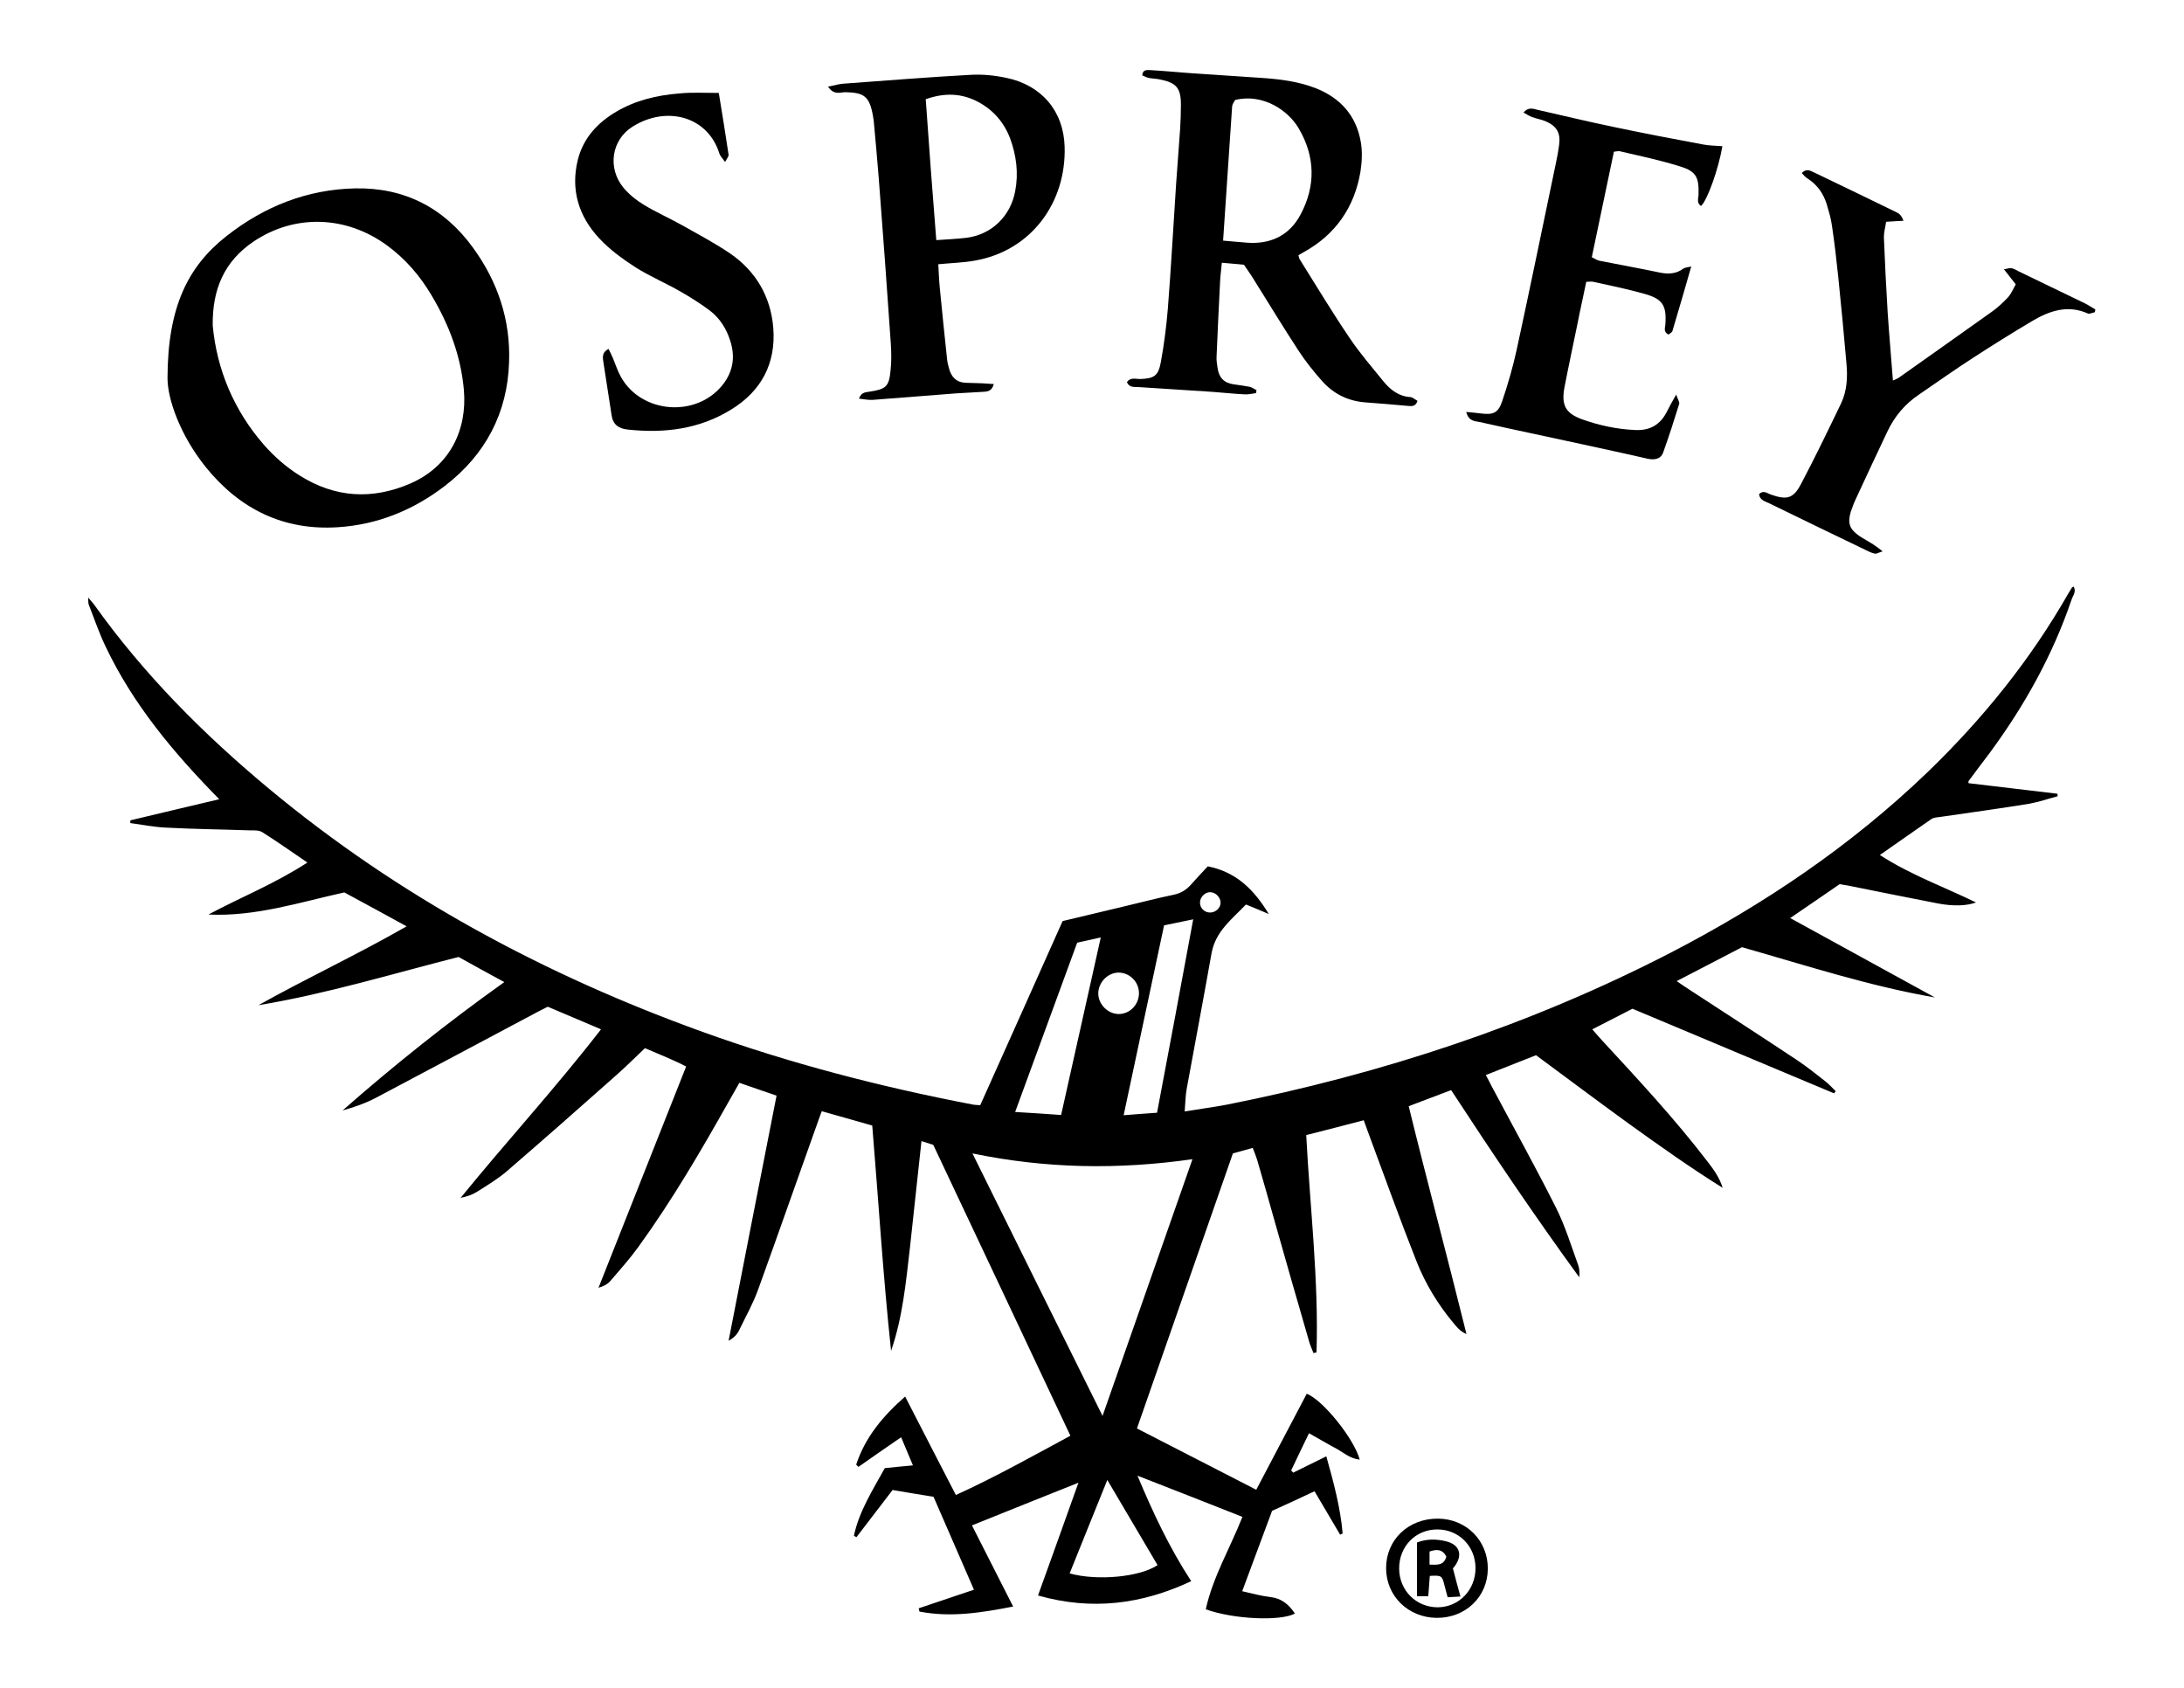
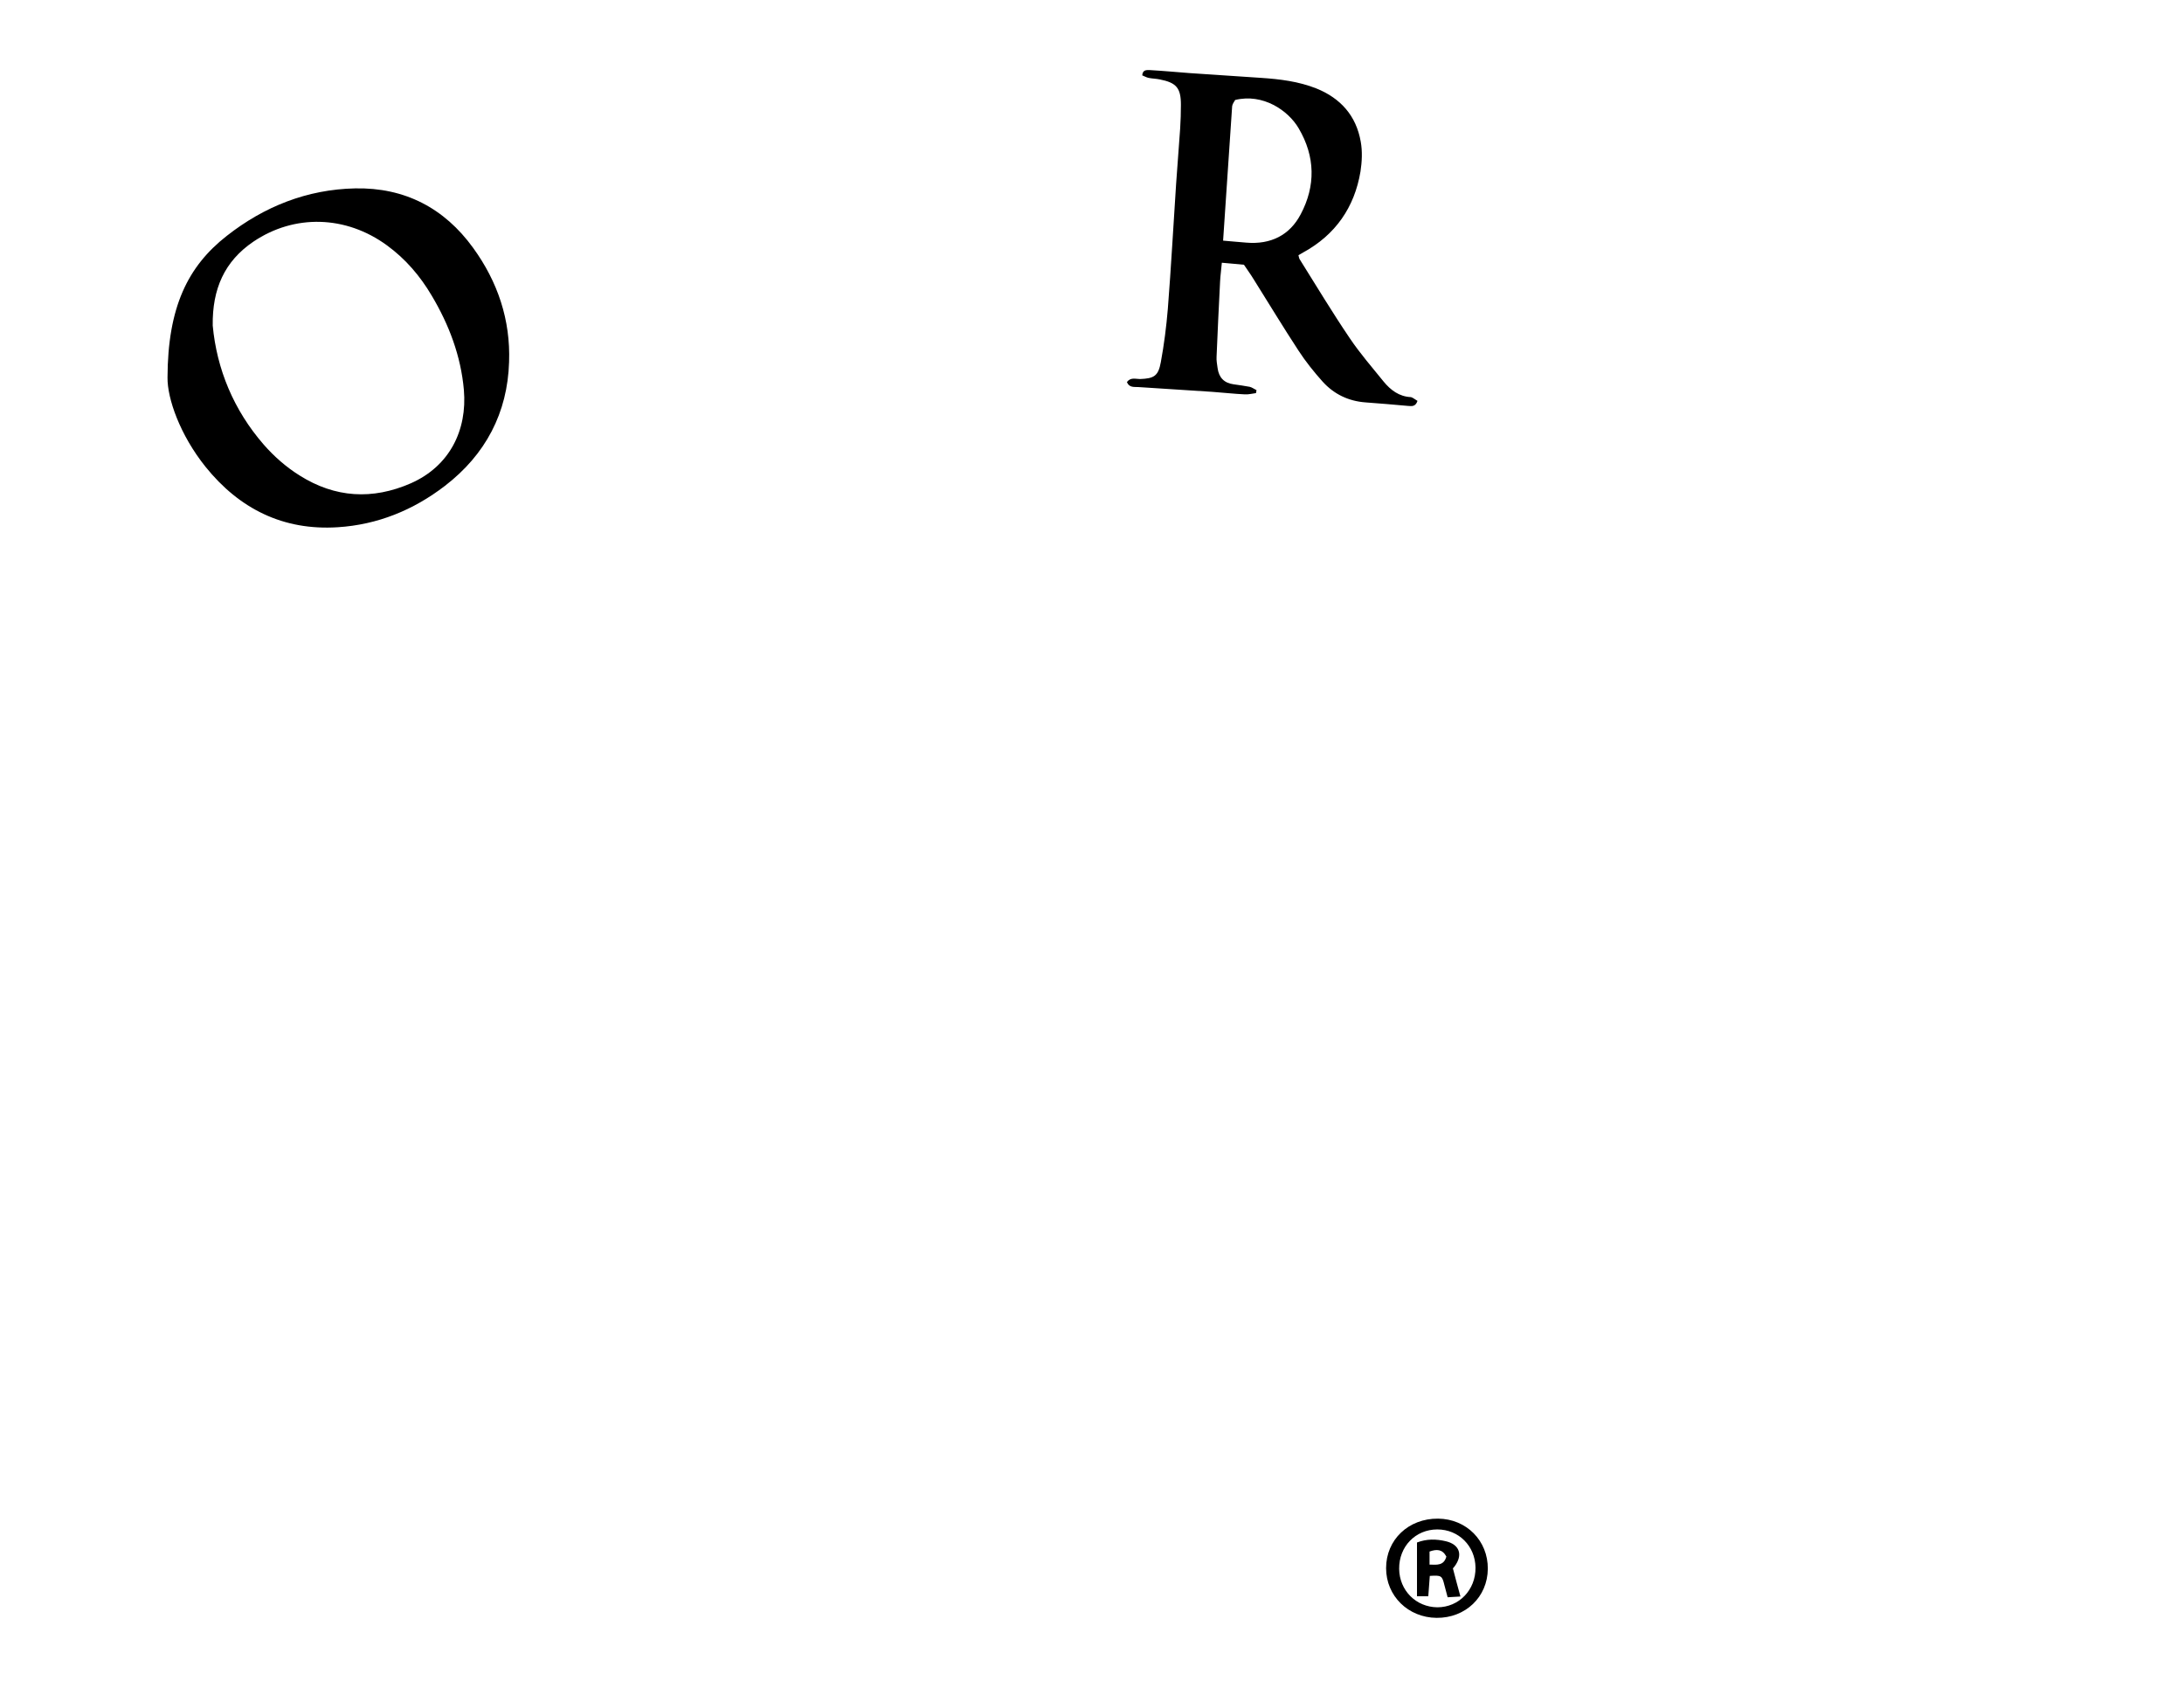
<svg xmlns="http://www.w3.org/2000/svg" version="1.1" id="Layer_1" x="0px" y="0px" viewBox="0 0 869.6 672.1" style="enable-background:new 0 0 869.6 672.1;" xml:space="preserve">
  <g id="WDEqvX_00000103959442777976279280000006683494581129313979_">
    <g>
-       <path d="M390.3,440c11-24.6,21.9-48.8,32.8-73.3c8.1-1.9,16-3.8,23.9-5.7c6.8-1.6,13.6-3.4,20.4-4.8c2.8-0.6,4.9-1.9,6.7-3.9    c2.2-2.5,4.5-4.9,6.8-7.4c11.6,2.3,18.6,9.6,24.3,19c-2.8-1.2-5.6-2.4-9.1-3.8c-5.5,5.8-12.1,10.6-13.7,19.4    c-3.2,18-6.6,36-9.9,54c-0.5,2.7-0.5,5.5-0.8,9c6-1,11.4-1.7,16.7-2.7c61.6-12.2,120.7-31.6,176.6-60.4    c37.3-19.3,71.9-42.6,102.3-71.8c22.1-21.3,41.2-44.9,56.4-71.6c0.4-0.7,0.9-1.4,1.3-2.1c0.1-0.1,0.3-0.2,0.6-0.4    c1.3,2-0.3,3.7-0.8,5.3c-7.5,22.1-18.8,42.3-32.6,61c-2.8,3.7-5.6,7.4-8.4,11.2c-0.1,0.1,0,0.3,0,0.8c11.8,1.4,23.6,2.8,35.4,4.2    c0,0.3,0.1,0.6,0.1,1c-3.8,1-7.5,2.3-11.4,3c-11.7,1.9-23.4,3.5-35.1,5.2c-1.3,0.2-2.8,0.2-3.8,0.9c-6.7,4.6-13.3,9.3-20.5,14.3    c12.4,8,25.6,12.7,38.3,18.9c-3.7,1.3-8.7,1.6-15.1,0.4c-11.9-2.3-23.8-4.7-35.7-7.1c-1.1-0.2-2.3-0.4-3.5-0.6    c-6.3,4.3-12.6,8.7-19.7,13.5c19.7,10.8,38.7,21.2,57.6,31.6c-26.1-4.5-51.1-12.7-76.8-20c-8.2,4.3-16.8,8.7-26,13.5    c2,1.4,3.4,2.3,4.9,3.3c14.4,9.4,28.8,18.7,43.1,28.2c3.9,2.6,7.5,5.5,11.2,8.4c1.5,1.2,2.8,2.6,4.1,3.9c-0.2,0.3-0.4,0.6-0.6,0.9    c-26.6-11.2-53.3-22.4-80.3-33.7c-5.1,2.6-10.2,5.2-16,8.2c1.4,1.6,2.5,2.9,3.7,4.2c14.6,15.8,29.2,31.5,42.3,48.6    c2.4,3.1,4.7,6.3,5.9,10.3c-12.8-8-25.1-16.7-37.3-25.5c-12.3-8.9-24.4-18-37-27.3c-6.3,2.5-12.9,5.1-20,7.9    c0.9,1.6,1.6,3,2.3,4.4c8.6,16.2,17.5,32.2,25.7,48.5c3.6,7.2,6,15.1,8.8,22.8c0.5,1.4,0.6,3.1,0.4,4.8    c-17.7-24.3-34.4-49.1-51-74.5c-5.5,2.1-10.9,4.1-16.9,6.4c7.4,30.2,15.4,60,23,90.7c-2.7-1.1-3.9-2.9-5.2-4.4    c-6.1-7.3-11.1-15.5-14.6-24.3c-6.7-16.9-12.8-34-19.1-50.9c-0.6-1.7-1.2-3.4-2-5.5c-7.6,2-15,3.9-22.9,5.9    c1.5,28.9,5,57.6,4.1,86.5c-0.4,0.1-0.8,0.2-1.2,0.3c-0.6-1.6-1.4-3.2-1.8-4.8c-4.7-16.1-9.3-32.3-13.9-48.5    c-2.2-7.8-4.4-15.7-6.7-23.5c-0.5-1.6-1.1-3.1-1.8-4.9c-2.8,0.8-5.3,1.5-7.9,2.2c-12.7,36.5-25.4,72.8-38.2,109.5    c16,8.2,31.6,16.2,47.5,24.4c6.8-13,13.5-25.6,20.1-38.2c6.4,2.4,18.8,17.8,21.1,26.2c-4.1-0.4-6.9-3.2-10.1-4.8    c-3.2-1.7-6.3-3.6-10.1-5.7c-2.5,5.1-4.8,10-7.1,14.8c0.3,0.3,0.5,0.6,0.8,0.9c4.2-2.1,8.4-4.1,13.2-6.5    c2.9,10.4,5.6,20.3,6.5,30.7c-0.3,0.2-0.7,0.3-1,0.5c-3.3-5.6-6.6-11.2-10.2-17.3c-5.7,2.7-11.1,5.2-16.9,7.8    c-3.9,10.4-7.8,20.9-11.9,32c4,0.9,7.6,1.9,11.1,2.3c4.6,0.5,7.5,3,9.9,6.6c-5.8,3.1-24.4,2.3-35.5-1.7    c2.8-12.8,9.6-24.2,14.6-36.8c-14.1-5.6-28-11-41.8-16.4c6.1,14.5,12.6,28.5,21.4,42c-19.6,9.2-39.5,11.8-61,5.7    c5.4-15,10.6-29.4,16.1-44.9c-14.6,5.8-28.2,11.3-42.4,17c5.5,10.8,10.8,21.3,16.4,32.3c-12.8,2.5-24.9,4.4-37.3,2    c-0.1-0.4-0.2-0.9-0.3-1.3c7.2-2.4,14.3-4.8,22-7.4c-5.5-12.6-10.8-24.8-16.1-37c-5.7-0.9-11-1.8-16.3-2.7    c-5,6.5-9.7,12.7-14.4,18.8c-0.3-0.2-0.7-0.4-1-0.6c2.1-9.8,7.5-18.2,12.3-26.9c3.6-0.4,7-0.7,11.2-1.1c-1.7-4-3.1-7.4-4.7-11.2    c-5.9,4.1-11.5,7.9-17,11.8c-0.3-0.3-0.6-0.6-0.9-0.9c3.6-10.9,10.6-19.3,19.5-27.1c6.8,13.3,13.4,26,20.2,39.2    c15.6-7.1,30.4-15.4,45.6-23.6c-18.2-38.7-36.3-77-54.6-115.8c-1.3-0.4-2.8-0.9-4.7-1.5c-1.6,14.5-3.1,28.5-4.6,42.5    c-1.6,13.8-2.9,27.7-7.5,41c-3.2-29.8-5-59.7-7.5-89.7c-6.7-1.9-13.1-3.7-20.1-5.7c-0.7,1.9-1.4,3.7-2,5.5    c-7.8,21.8-15.4,43.6-23.3,65.4c-2,5.6-5,10.9-7.6,16.3c-0.8,1.7-2.2,3.1-4.2,4.2c6.3-32.3,12.6-64.6,19.1-97.6    c-4.9-1.7-9.7-3.3-14.8-5.1c-1.5,2.6-2.8,4.9-4.1,7.2c-11.2,19.9-22.7,39.6-36.1,58.1c-3.4,4.7-7.3,9.1-11.1,13.5    c-1.1,1.3-2.7,2.2-4.8,2.8c11.6-29.2,23.1-58.4,34.9-88.1c-5.4-2.8-10.9-4.9-16.4-7.3c-4,3.8-7.8,7.6-11.8,11.1    c-14.3,12.7-28.7,25.4-43.2,37.9c-3.6,3.1-7.8,5.6-11.9,8.2c-1.9,1.2-4.1,1.9-6.5,2.4c18.3-22.5,37.8-43.7,55.9-67.1    c-7.3-3.1-14.1-6-21.2-9c-1.4,0.7-2.9,1.5-4.3,2.2c-21.3,11.3-42.6,22.7-64,34c-4.2,2.2-8.7,3.8-13.4,5.1    c20.5-18,41.8-35,64.4-51.1c-6.3-3.4-12.1-6.6-18.2-10c-26.4,6.7-52.6,14.7-79.7,19.2c19.3-10.8,39.3-20.1,59-31.4    c-8.6-4.7-16.6-9.1-24.8-13.5c-17.7,3.9-35.4,9.7-54.1,8.8c12.9-6.9,26.5-12.3,39.4-20.7c-6.5-4.4-12.1-8.4-18-12.1    c-1.3-0.8-3.2-0.7-4.8-0.7c-11.2-0.4-22.3-0.5-33.5-1.1c-4.8-0.2-9.5-1.2-14.2-1.8c0-0.4,0-0.7,0-1.1c11.6-2.8,23.2-5.5,35.4-8.4    C69,299.6,52.9,280.3,42,257.3c-2.6-5.4-4.5-11.1-6.7-16.7c-0.2-0.6-0.1-1.3-0.2-2.7c1.1,1.3,1.8,2,2.3,2.7    c19.8,27.8,43.6,51.7,69.7,73.4c51.6,42.9,109.7,74.1,172.6,96.8c35,12.6,70.9,21.9,107.4,28.9C388,439.9,388.8,439.9,390.3,440z     M387.2,459.2c17.3,35,34.3,69.2,51.8,104.5c12.1-34.5,23.8-67.9,35.8-102.2C445.3,465.7,416.7,465.3,387.2,459.2z M422.5,443.9    c5.3-23.6,10.5-46.9,15.8-70.7c-3.7,0.8-6.5,1.5-9.4,2.1c-8.3,22.6-16.4,44.8-24.7,67.4C410.5,443.1,416.1,443.4,422.5,443.9z     M463.5,368.4c-5.4,25.3-10.7,50.1-16.1,75.6c4.8-0.4,9-0.7,13.3-1c4.9-25.8,9.6-51.1,14.4-77    C470.9,366.9,467.4,367.6,463.5,368.4z M440.9,589.2c-5.3,13-10.1,25.1-15,37.2c11.1,3.1,28.1,1.4,35-3.3    C454.4,612.1,447.9,601.1,440.9,589.2z M445.3,387.2c-4.4,0.1-8.1,4.1-8,8.5c0.1,4.2,3.8,7.9,8,8c4.5,0.1,8.2-3.7,8.2-8.3    C453.5,390.9,449.8,387.2,445.3,387.2z M486,359.4c0-2.1-1.9-4.1-4-4.2c-2.1-0.1-4.1,1.8-4.2,4c-0.1,2.2,1.7,4.1,4,4.1    C484,363.3,486,361.5,486,359.4z" />
      <path d="M66.7,150.3c0.1-27.9,8-44.2,23.6-56.4c14.9-11.7,32-18.5,51.1-18.9c19.7-0.4,35.5,7.8,47,23.7    c9.8,13.5,14.9,28.7,14.3,45.4c-0.6,20.3-9.4,36.9-25.5,49.3c-12.6,9.7-26.9,15.5-42.7,16.5c-21.7,1.4-39.2-7.3-52.7-24.1    C71.7,173.2,66.6,158.7,66.7,150.3z M84.7,129.6c1.6,17.3,8.3,33.6,20.3,47.4c4.1,4.7,9,9,14.3,12.3c14.1,8.9,29,9.8,44.3,3.1    c15.4-6.8,22.5-21.1,21.1-37.2c-1.2-13.5-5.9-25.9-12.8-37.5c-4.6-7.8-10.4-14.6-17.8-20c-16.4-12-36.9-12.5-53.2-1.5    C89.4,104,84.5,115,84.7,129.6z" />
      <path d="M564.4,159.6c-0.8,2.4-2.3,2.1-3.8,2c-5.6-0.5-11.3-1-16.9-1.4c-6.8-0.5-12.6-3.3-17.1-8.3c-3.4-3.8-6.7-7.9-9.5-12.2    c-6.1-9.3-11.9-18.9-17.8-28.3c-1.2-2-2.6-3.9-4-6c-2.9-0.3-5.6-0.5-8.8-0.8c-0.2,2.6-0.6,5.1-0.7,7.5c-0.5,10-1,19.9-1.4,29.9    c-0.1,1.5,0.2,3,0.4,4.5c0.5,3.8,2.6,6,6.4,6.5c2.1,0.3,4.3,0.6,6.4,1c0.9,0.2,1.8,0.9,2.7,1.3c-0.1,0.4-0.1,0.8-0.2,1.2    c-1.5,0.2-3,0.6-4.5,0.5c-4.3-0.2-8.6-0.7-12.9-1c-9.8-0.7-19.6-1.2-29.4-1.9c-1.7-0.1-3.7,0.3-4.6-2c1.5-2,3.5-1.2,5.2-1.2    c5.6-0.2,7.3-1.2,8.3-6.7c1.3-7,2.2-14.1,2.8-21.3c1.3-16.6,2.2-33.2,3.3-49.8c0.5-7.3,1.1-14.6,1.6-21.9c0.2-3.2,0.3-6.3,0.3-9.5    c0-6.7-1.8-8.8-8.5-10.1c-1.5-0.3-3-0.3-4.4-0.6c-0.9-0.2-1.7-0.7-2.5-1c0.2-2.3,1.7-2.1,3-2.1c5.3,0.3,10.6,0.8,15.9,1.2    c9.5,0.6,18.9,1.3,28.4,1.9c7.5,0.5,14.9,1.4,22,4.2c9.7,3.9,15.9,10.9,17.7,21.2c0.7,3.8,0.5,8-0.1,11.9    c-2.4,14.3-10,25.2-22.8,32.2c-0.6,0.3-1.1,0.7-1.9,1.1c0.2,0.6,0.2,1.3,0.6,1.8c6.5,10.4,12.9,21,19.8,31.2    c4.1,6.1,8.9,11.6,13.5,17.3c2.8,3.4,6.2,6,10.9,6.2C562.6,158.3,563.5,159.1,564.4,159.6z M487,95.8c3.7,0.3,6.5,0.6,9.3,0.8    c9.6,0.8,17.2-2.9,21.6-11.3c6-11.3,5.8-23-0.8-34.2c-4.2-7.2-14.3-14-25.3-11.3c-0.4,0.7-1.1,1.6-1.2,2.5    C489.4,59.9,488.2,77.6,487,95.8z" />
-       <path d="M329.7,34.5c2.6-0.5,4.4-1.1,6.3-1.2c16.8-1.2,33.5-2.6,50.3-3.5c4.8-0.3,9.7,0.2,14.4,1.2c14,2.9,22.8,13.2,23.2,27.4    c0.7,22-13.1,41.5-36,45.4c-4.6,0.8-9.2,0.9-14.3,1.4c0.2,3.4,0.3,6.5,0.6,9.5c0.9,9.4,1.9,18.9,2.9,28.3c0.1,1.2,0.4,2.3,0.7,3.4    c0.9,3.7,3,5.9,6.9,6c2.2,0.1,4.3,0.1,6.5,0.2c1.4,0.1,2.8,0.2,4.5,0.3c-0.8,3-2.7,3-4.4,3.1c-3.5,0.2-7,0.4-10.5,0.6    c-11.1,0.8-22.2,1.8-33.4,2.6c-1.7,0.1-3.4-0.3-5.4-0.5c1-2.7,2.8-2.5,4.4-2.8c6.4-1,7.6-2,8.2-8.5c0.4-3.5,0.3-7,0.1-10.5    c-1.5-21.9-3.1-43.9-4.8-65.8c-0.6-7.6-1.3-15.3-2-22.9c-0.1-0.7-0.2-1.3-0.3-2c-1.4-7.8-3.4-9.4-11.3-9.5    C334.4,36.8,332,37.9,329.7,34.5z M372.8,95.6c4.5-0.3,8.2-0.5,11.8-0.9c10.1-1.2,17.7-8.5,19.6-18.5c1.4-7.2,0.5-14.3-2-21.1    c-2.4-6.3-6.6-11.2-12.5-14.4c-6.6-3.6-13.5-3.9-21.1-1.2C369.9,58.3,371.3,76.8,372.8,95.6z" />
-       <path d="M583.8,164c2.4,0.2,4.1,0.4,5.8,0.6c4.9,0.6,6.9-0.1,8.5-4.8c2.3-6.8,4.3-13.7,5.8-20.6c5.4-24.9,10.5-49.8,15.7-74.7    c0.5-2.3,0.9-4.6,1.2-6.9c0.6-4.6-0.9-7.3-5.1-9.2c-1.8-0.8-3.8-1.1-5.7-1.8c-1.1-0.4-2.1-1.1-3.4-1.8c2-2.3,3.8-1.5,5.5-1.1    c10.1,2.3,20.1,4.7,30.2,6.8c11.9,2.5,23.8,4.8,35.7,7c2.6,0.5,5.2,0.5,7.8,0.7c-1.5,8.9-6,21.6-8.5,23.8c-1.8-1.1-1.1-2.9-1-4.4    c0.2-6.9-0.8-9.3-7.2-11.3c-7.9-2.5-16.1-4.2-24.2-6.1c-0.6-0.1-1.3,0.1-2.3,0.2c-2.9,14-5.9,28-8.8,42c1.2,0.6,2.1,1.2,3,1.4    c8,1.6,16,3,24,4.7c3.4,0.7,6.6,0.6,9.5-1.6c0.6-0.4,1.5-0.4,3.1-0.8c-2.6,9-5,17.4-7.5,25.7c-0.2,0.6-1.1,1-1.6,1.4    c-2.2-1.2-1.2-2.8-1.2-4.2c0.5-7.4-1.1-10-8.3-12c-6.7-1.9-13.6-3.3-20.4-4.8c-0.8-0.2-1.6,0-2.8,0c-1.2,5.9-2.5,11.5-3.6,17.2    c-1.7,8.3-3.5,16.6-5.1,24.9c-1.3,7.1,0.5,10.3,7.2,12.7c6.8,2.4,13.8,3.9,21,4.2c6.1,0.3,10.2-2.3,12.8-7.7    c0.9-1.8,1.9-3.6,3.5-6.4c0.7,2,1.4,3,1.2,3.7c-2,6.5-4.1,13-6.4,19.4c-1,2.7-3.6,3-6.3,2.4c-8.6-2-17.2-3.8-25.8-5.7    c-13.7-3-27.3-5.8-41-8.9C587.2,167.6,584.8,167.8,583.8,164z" />
-       <path d="M717.4,68.9c1.8-1.9,3.3-1,4.8-0.3c11.1,5.3,22.2,10.7,33.3,16.1c1,0.5,1.8,1.5,2.4,3.2c-2.1,0.1-4.1,0.2-6.9,0.4    c-0.3,2.1-0.9,4.1-0.9,6.1c0.4,10,0.9,20,1.5,29.9c0.6,9,1.4,17.9,2.1,27.2c0.9-0.4,1.7-0.7,2.3-1.1c12.4-8.8,24.8-17.5,37.1-26.3    c2.3-1.6,4.4-3.6,6.3-5.6c1.4-1.5,2.2-3.5,3.2-5.3c-1.7-2.2-3-3.8-4.7-6c1.4-0.2,2.3-0.6,3.1-0.4c1,0.2,1.8,0.7,2.7,1.2    c8.8,4.3,17.7,8.5,26.5,12.8c1.4,0.7,2.7,1.6,4.1,2.4c-0.1,0.4-0.1,0.7-0.2,1.1c-1,0.2-2.1,0.8-2.8,0.5c-8.1-3.6-15.4-1-22.3,3.1    c-7.9,4.7-15.6,9.5-23.3,14.5c-7.3,4.7-14.3,9.7-21.5,14.6c-5.7,3.8-9.9,8.8-12.8,15c-4.2,8.9-8.4,17.8-12.5,26.7    c-0.8,1.7-1.4,3.4-2,5.1c-1.3,4.5-0.5,6.8,3.3,9.5c1.8,1.2,3.7,2.2,5.6,3.4c1.1,0.7,2.1,1.5,3.8,2.8c-1.6,0.5-2.5,1.1-3.2,0.9    c-1.3-0.3-2.5-0.9-3.7-1.5c-12.7-6.1-25.5-12.3-38.2-18.5c-1.7-0.8-3.9-1.3-4.1-3.7c1.8-1.7,3.2-0.3,4.7,0.2    c6.3,2.2,8.9,1.7,12-4.2c5.6-10.6,10.8-21.4,16-32.2c2.3-4.9,2.6-10.3,2.1-15.7c-1-11.6-2.1-23.2-3.3-34.8    c-0.7-6.8-1.5-13.6-2.5-20.3c-0.4-2.8-1.2-5.5-2-8.2c-1.3-4.3-3.7-7.8-7.5-10.3C718.8,70.6,718.2,69.7,717.4,68.9z" />
-       <path d="M286.2,37c1.4,8.5,2.7,16.5,3.9,24.6c0.1,0.6-0.6,1.4-1.4,2.9c-1.1-1.6-2-2.4-2.3-3.5c-4.7-14.8-21.1-19-34.5-10.6    c-8.5,5.3-10.1,16.6-3.6,24.4c2.2,2.6,5,4.9,8,6.7c5.1,3.1,10.6,5.5,15.9,8.5c6.2,3.5,12.6,6.9,18.5,10.9    c10.3,7.1,16.2,17.2,17.2,29.7c1.1,14.1-4.8,25.1-16.7,32.4c-12.7,7.9-26.8,9.6-41.4,8c-3.5-0.4-5.8-2-6.3-5.8    c-1-6.9-2.2-13.8-3.2-20.7c-0.2-1.8-1-4,2-5.6c0.7,1.4,1.3,2.6,1.8,3.8c1,2.4,1.8,5,3.1,7.3c8.2,14.8,30.3,16.4,40.7,3    c4.1-5.3,4.9-11.2,2.8-17.5c-1.5-4.7-4.1-8.8-8-11.8c-3.7-2.8-7.7-5.3-11.7-7.6c-5.9-3.4-12.3-6.1-18-9.7    c-5.1-3.3-10.2-7-14.4-11.5c-8.2-8.8-11.5-19.4-8.5-31.4c2.2-8.6,7.8-14.6,15.2-19c7.8-4.6,16.3-6.6,25.2-7.3    C275.4,36.7,280.4,37,286.2,37z" />
      <path d="M572,644.1c-11.3-0.1-20.1-8.7-20.1-19.8c0-11.3,8.9-19.8,20.7-19.7c11.3,0.1,19.9,8.8,19.8,20    C592.3,635.8,583.5,644.2,572,644.1z M557.1,624.6c0.1,8.6,6.7,15.2,15.2,15.3c8.6,0,15.3-6.9,15.2-15.8    c-0.1-8.6-6.7-15.2-15.2-15.2C563.6,608.9,557,615.7,557.1,624.6z" />
      <path d="M564.2,614.1c3.9-1.5,7.7-1.4,11.5-0.5c5.5,1.3,6.9,5.5,3.4,10.1c-0.3,0.4-0.6,0.7-0.6,0.7c1,3.8,1.9,7.3,3,11.2    c-1.9,0.1-3.3,0.2-5.1,0.3c-0.5-1.8-0.9-3.3-1.3-4.9c-0.9-3.7-1.2-3.9-5.8-3.6c-0.2,2.5-0.4,5.1-0.6,8.1c-1.5,0-2.9,0-4.5,0    C564.2,628.3,564.2,621.3,564.2,614.1z M569.2,622.9c3.1,0.1,5.7,0.4,6.7-3.2c-1.6-3-3.9-3-6.7-2    C569.2,619.3,569.2,620.8,569.2,622.9z" />
    </g>
  </g>
</svg>